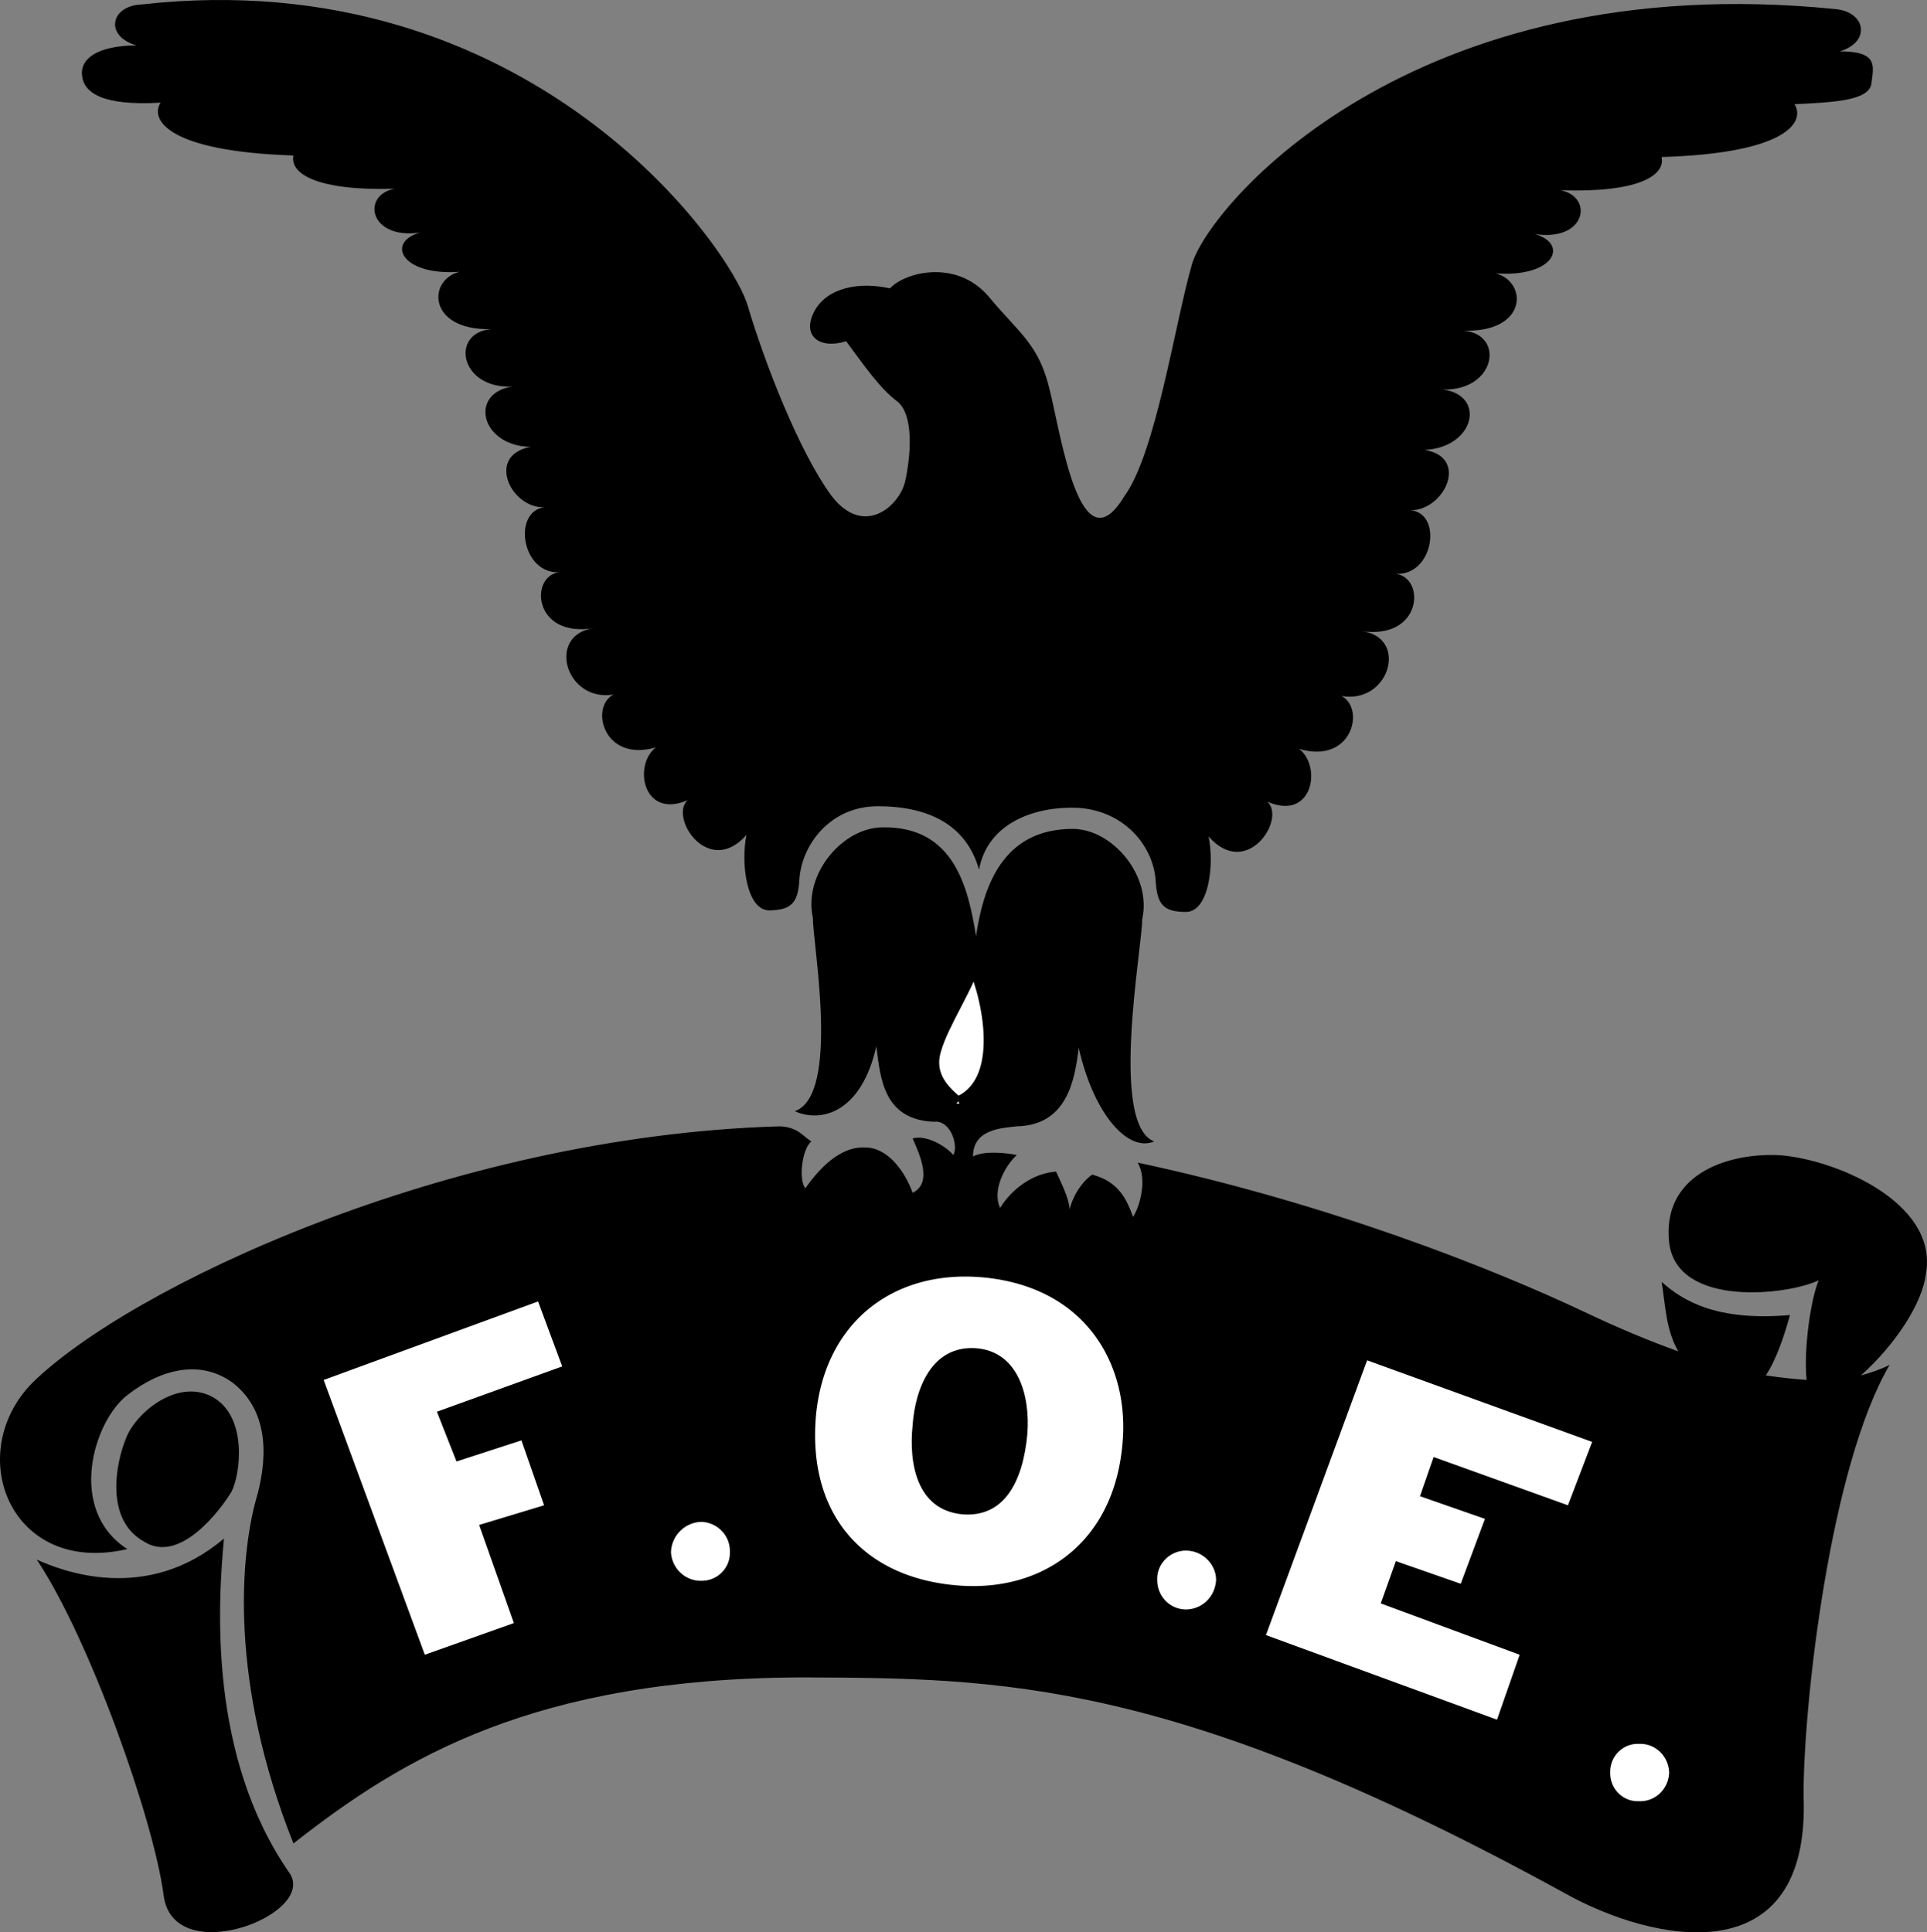
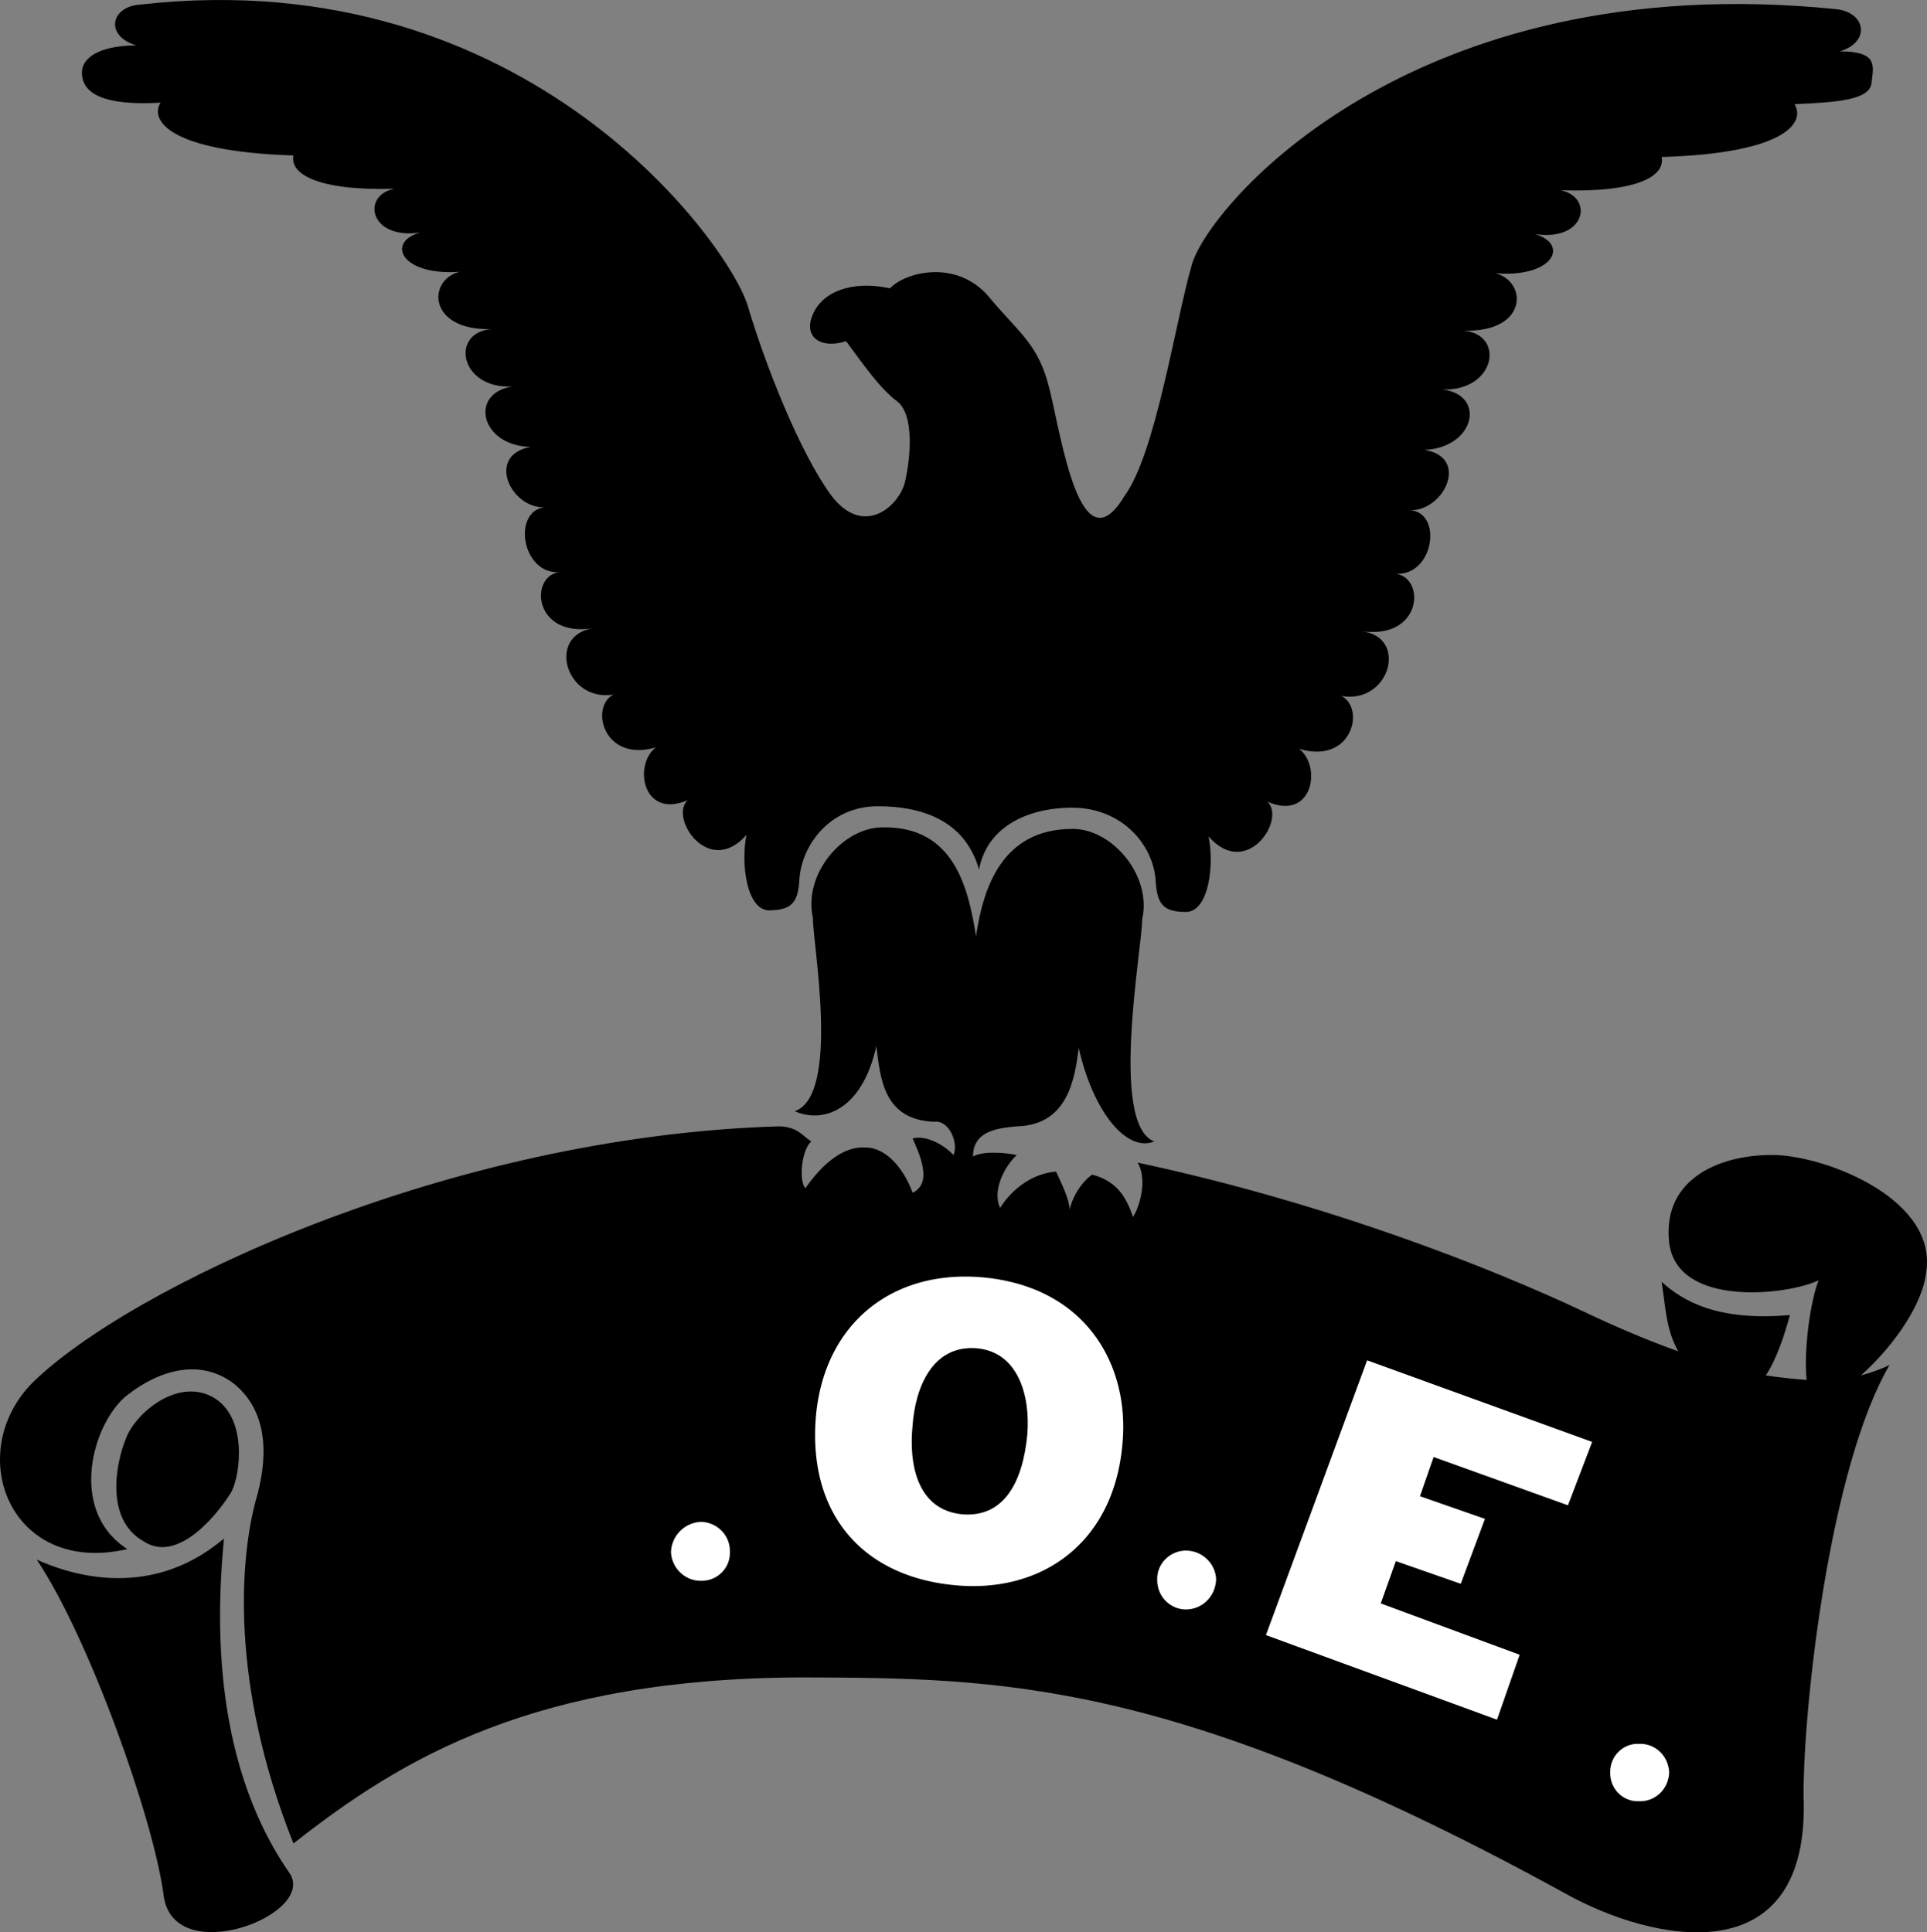
<svg xmlns="http://www.w3.org/2000/svg" width="127.606" height="127.986">
  <rect width="100%" height="100%" fill="#808080" stroke="none" />
  <path d="M9.53 102.1c2.395 1.551 5.145-2.199 5.801-3.3.594-1.149 1.094-5.024-1.3-6.297-2.356-1.227-5.106 1.148-5.7 2.796-.656 1.602-1.406 5.352 1.2 6.801" />
  <path d="M2.433 103.3c1.617.726 7.242 2.976 12.398-1.399-.406 4.375-1.031 14.375 4.301 22.102 2.043 2.773-7.707 6.523-8.3 1.5-.657-4.977-4.907-16.977-8.4-22.204M64.831 57.6c.594-3.199 3.844-4.199 6.5-4.097 3.215.18 5.094 2.648 5.2 4.898.101 1.504.519 2 2 2 1.519 0 1.894-3.125 1.5-5 2.519 2.875 5.144-1.125 3.902-2.3 2.992 1.3 3.617-2.325 2.097-3.5 3.52 1.05 4.395-2.7 2.801-3.5 3.219.55 4.469-3.95 1.301-4.302 4.043.602 4.293-3.523 2.3-3.796 2.493.148 3.118-3.977 1-4.204 2.243-.023 3.868-3.523.9-4 3.343-.148 4.093-3.648 1.198-4 3.52.102 4.145-3.648 1.403-3.898 4.242.125 4.242-3.25 2.097-3.8 3.895.3 4.895-1.95 2.602-2.598 3.418.523 3.918-2.477 1.7-2.903 5.093.176 6.968-.949 6.698-2.199 8.395-.25 9.52-2.375 8.801-3.5 2.719-.125 4.969-.25 5.102-1.398.117-1.102.492-2.102-2.102-2.102 2.094-.625 1.719-2.625-.3-2.8C93.424-2.225 80.05 13.65 78.932 17.502 77.8 21.4 76.55 30.026 74.433 32.9c-2.883 4.75-4.133-3.875-4.903-7-.73-3.125-1.98-3.75-4.097-6.3-2.133-2.45-5.508-1.575-6.5-.5-2.008-.45-4.133-.075-5 1.5-.883 1.675.367 2.55 2.097 2 1.145 1.55 2.27 3.175 3.403 4 1.117.925.867 3.675.5 5.3-.383 1.625-2.758 3.75-4.903.898-2.105-2.898-4.355-8.648-5.5-12.5C48.425 16.401 35.05-2.599 9.331.3c-2.031.102-2.406 2.102-.3 2.704-2.606.023-3.731.898-3.598 2C5.55 6.15 6.8 7.026 10.632 6.799c-.707 1.102.418 3.227 8.8 3.5-.257 1.227 1.618 2.352 6.7 2.204-2.207.398-1.707 3.398 1.7 2.898-2.282.625-1.282 2.875 2.6 2.602-2.132.523-2.132 3.898 2.098 3.796-2.73.227-2.105 3.977 1.403 3.801-2.883.426-2.133 3.926 1.199 4-2.957.551-1.332 4.051.898 4-2.105.301-1.48 4.426 1 4.301-1.98.25-1.73 4.375 2.301 3.7-3.156.425-1.906 4.925 1.301 4.402-1.582.773-.707 4.523 2.8 3.5-1.507 1.148-.882 4.773 2.098 3.5-1.23 1.148 1.395 5.148 3.903 2.296-.383 1.852-.008 4.977 1.5 5 1.492-.023 1.91-.52 2-2 .117-2.273 1.992-4.898 5.199-4.898 3.293 0 5.855 1.188 6.7 4.2" />
  <path d="M64.632 62.003c.48-3.227 1.73-7.102 6.398-7.102 2.645 0 5.27 3.125 4.602 6 .043 1.625-2.207 13.563.8 14.7-1.757.738-4.007-1.825-5-6.2-.257 2.125-.757 5.125-4.1 5.2-.97.113-2.907.175-2.9 2 .68-.387 2.118-.262 2.9-.098-.782.71-1.657 2.335-1.102 3.5.757-1.227 2.132-2.29 3.703-2.403.367.801.867 1.801.898 2.5.281-1.137 1.031-2.012 1.5-2.3 1.781.476 2.281 1.663 2.7 2.8.456-.699.956-2.512.3-3.597 12.637 2.695 23.586 7.05 29.602 9.898 2.226 1.059 4.293 1.922 6.199 2.602-.832-1.477-.832-2.977-1.102-4.602 1.395 1.25 3.645 2.625 8.5 2.2-.355 1.3-.87 2.89-1.597 4 .957.14 1.879.238 2.699.3-.207-2.125.293-5.375.8-6.602-2.007.977-9.382 1.852-9.902-2.5-.48-4.398 3.645-5.898 7.102-5.796 3.543.148 10.793 3.023 9.898 7.898-.23 1.875-1.957 4.605-4.3 6.7.668-.184 1.332-.41 1.902-.7-3.957 6.75-5.707 22.5-5.7 28.5.493 12-10.007 9.75-15.8 6.5-25.957-14.25-37.457-14.25-50.5-14.3-17.707.05-26.457 5.3-33.7 11-4.257-10.7-3.507-18.95-2.5-22.7.743-2.5 1.02-5.816-1.5-7.8-2.132-1.575-4.757-.95-7 .8-2.257 1.75-4.007 7.625 0 10.2-7.757 1.8-10.882-6.325-6.3-11 6.316-6.223 27.43-16.36 49.5-17 1.23.05 1.543.675 2.098 1-.618.488-.868 2.55-.399 3.1 1.219-1.737 2.594-2.8 4-2.698 1.469.023 2.594 1.586 3.102 3 1.367-.664.43-2.602 0-3.602.93-.25 2.18.5 2.699 1.102.355-.664-.207-2.352-1.3-2.204-3.345-.148-3.532-2.898-3.802-5-.98 4.352-3.605 5.102-5.398 4.301 3.043-1.074 1.168-11.199 1.2-12.8-.657-2.899 1.968-5.989 4.6-6 4.743-.086 5.68 3.976 6.2 7.203" />
-   <path fill="#fff" stroke="#000" d="M63.331 73.1c-.906-.761-2.031-1.824-1.5-3.597.469-1.727 2.406-4.602 2.602-5.903.867 1.614 2.617 7.926-.903 9.5" />
-   <path fill="#fff" d="M46.433 104.702c1.066.02 1.937-.852 1.898-1.903.04-1.097-.832-1.968-1.898-2a2.073 2.073 0 0 0-2 2c.047 1.051.918 1.922 2 1.903M78.53 106.6c1.094-.004 1.965-.875 2-2-.035-1.023-.906-1.894-2-1.898-1.054.004-1.925.875-1.898 1.898-.027 1.125.844 1.996 1.898 2m30 12.7c1.094.046 1.965-.825 2-1.899-.035-1.074-.906-1.945-2-1.898-1.054-.047-1.925.824-1.898 1.898-.027 1.074.844 1.945 1.898 1.898M28.132 109.6l-6.7-18.199 14.2-5.2 1.598 4.302-8.297 3 1.297 3.296 4.3-1.398 1.5 4.3-4.3 1.302 2.3 6.5-5.898 2.097m46.199-14c-.554 6.582-5.316 9.907-11 9.403-6.125-.528-9.855-4.649-9.3-11.204.554-6.113 5.015-9.707 11-9.199 6.953.621 9.773 5.883 9.3 11" />
+   <path fill="#fff" d="M46.433 104.702c1.066.02 1.937-.852 1.898-1.903.04-1.097-.832-1.968-1.898-2a2.073 2.073 0 0 0-2 2c.047 1.051.918 1.922 2 1.903M78.53 106.6c1.094-.004 1.965-.875 2-2-.035-1.023-.906-1.894-2-1.898-1.054.004-1.925.875-1.898 1.898-.027 1.125.844 1.996 1.898 2m30 12.7c1.094.046 1.965-.825 2-1.899-.035-1.074-.906-1.945-2-1.898-1.054-.047-1.925.824-1.898 1.898-.027 1.074.844 1.945 1.898 1.898M28.132 109.6m46.199-14c-.554 6.582-5.316 9.907-11 9.403-6.125-.528-9.855-4.649-9.3-11.204.554-6.113 5.015-9.707 11-9.199 6.953.621 9.773 5.883 9.3 11" />
  <path d="M60.433 94.401c-.254 2.445.226 5.606 3.297 5.898 2.715.215 3.996-2.058 4.3-5.296.207-2.598-.625-5.493-3.398-5.704-2.906-.203-4.023 2.625-4.2 5.102" />
  <path fill="#fff" d="m83.831 108.3 6.7-18.2 14.902 5.403-1.602 4.199-8.898-3.2-.903 2.598 4.301 1.5-1.601 4.301-4.297-1.5-1 2.8 9.199 3.4-1.5 4.3-15.3-5.602" />
</svg>